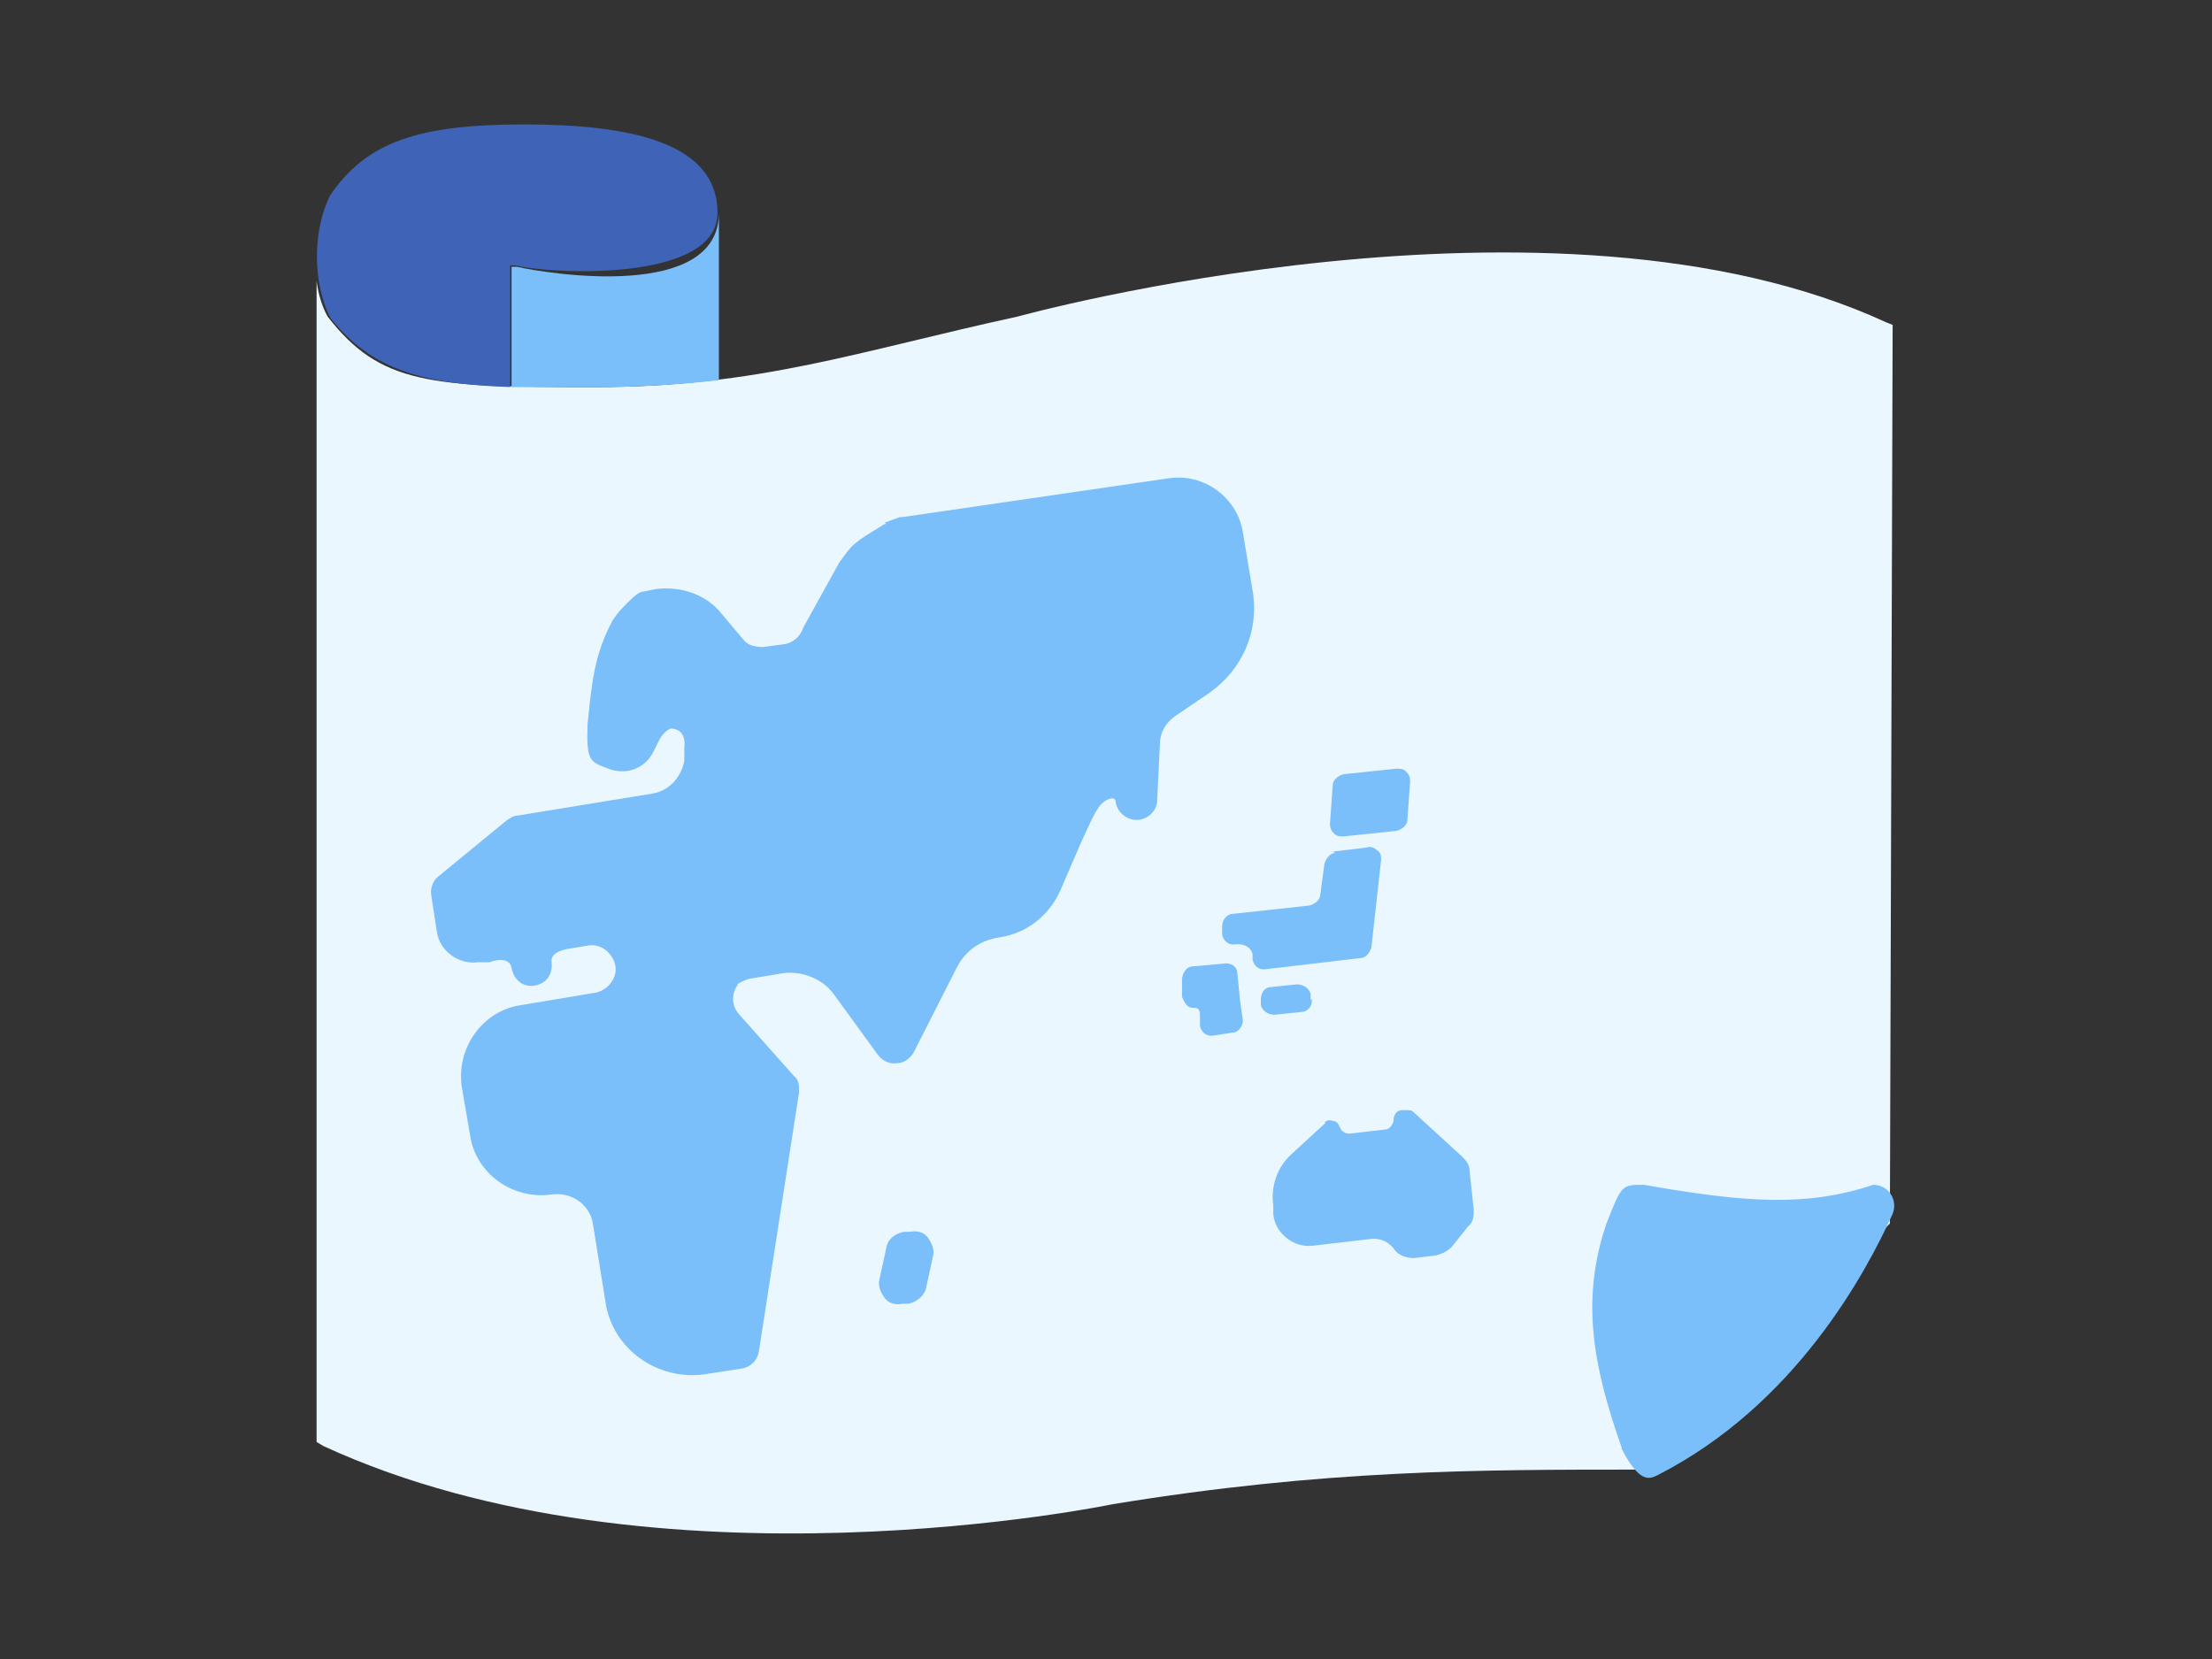
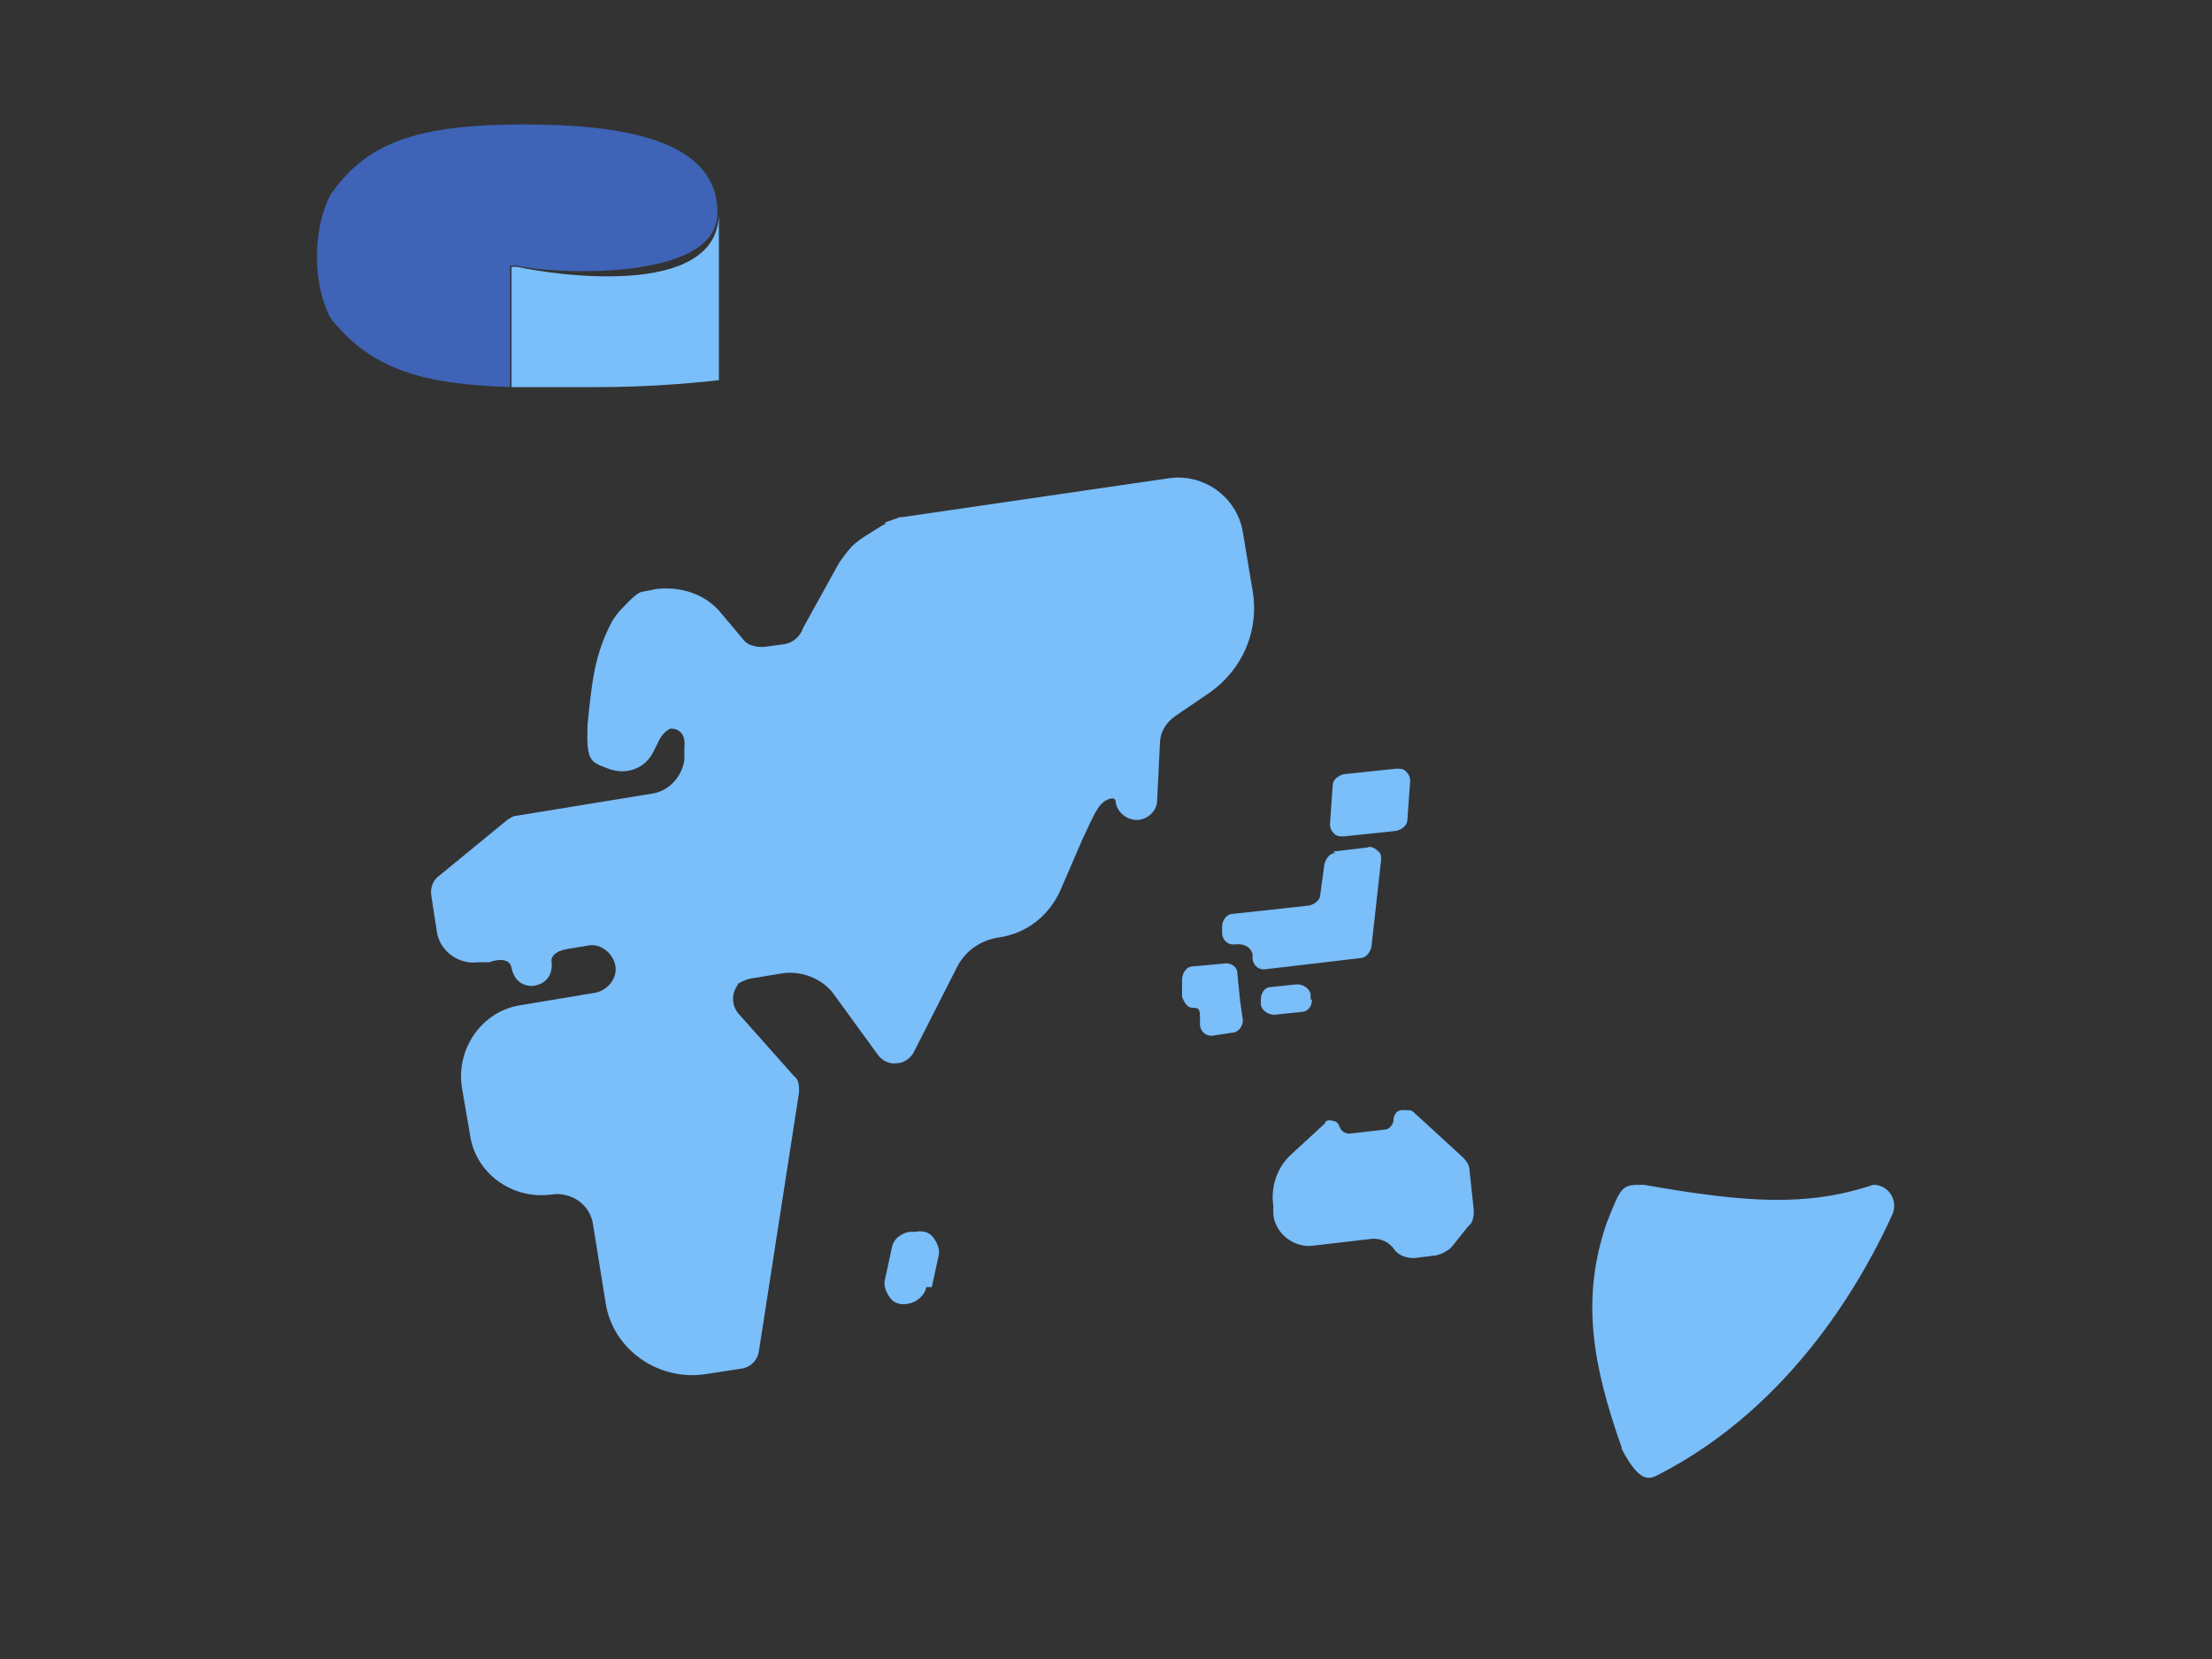
<svg xmlns="http://www.w3.org/2000/svg" id="_レイヤー_1" data-name="レイヤー 1" version="1.1" viewBox="0 0 160 120">
  <rect x="0" y="0" width="160" height="120" fill="#333333" stroke="none" />
  <defs>
    <style>
      .cls-1 {
        fill: #ebf7ff;
      }

      .cls-1, .cls-2, .cls-3 {
        stroke-width: 0px;
      }

      .cls-2 {
        fill: #7abefa;
      }

      .cls-3 {
        fill: #3e63b7;
      }
    </style>
  </defs>
-   <path class="cls-1" d="M118.9,106.3l17.6-17.6.2-.2.2-65-.5-.2c-24.1-11.1-62.8-.4-62.8-.4-11.5,2.5-18.7,5.1-30.6,5.1s-15.5-.2-19.3-5.1c-.4-.7-.7-1.7-.8-2.6v84l.5.3c24.1,11.1,57.1,4.2,57.1,4.2,15.3-2.5,26.3-2.5,38.3-2.5" />
  <path class="cls-3" d="M37,28c-6.3-.2-10.1-1.2-13.1-5-1.3-2.5-1.3-6.4,0-8.9,2.6-3.8,6.3-5.1,14-5.1s14,1.3,14,6.4-12.3,4.4-14.6,3.8h-.4v8.8h0Z" />
  <path class="cls-2" d="M52,27.5c-2.7.3-5.6.5-8.8.5s-4.3,0-6.2,0v-8.7h.4c2.2.5,14.6,2.5,14.6-3.9v-.5,12.4" />
  <path class="cls-2" d="M117.3,104.7c-2.2-6.2-2.9-10.9-1.1-16.2,1.1-2.8,1.1-2.8,2.7-2.8,7.4,1.3,11.8,1.6,16.6,0,1.1,0,1.8,1.1,1.4,2.1-1.9,4.2-7,13.8-17,18.9-.6.3-1.3.6-2.6-1.9h0Z" />
  <path class="cls-2" d="M94.9,72.3c0,.5-.3.9-.8.9l-1.9.2c-.5,0-.9-.3-1-.7v-.4c0-.5.3-.9.7-.9l1.9-.2c.5,0,.9.3,1,.7v.4Z" />
  <path class="cls-2" d="M86.5,69.9h-.2c-.5,0-.8.5-.8,1v1.2c.2.5.4.8.8.8h.1c.4,0,.4.3.4.8v.5c.1.5.5.8,1,.7l1.3-.2c.5,0,.8-.5.8-.9l-.2-1.4-.2-2c0-.5-.5-.8-1-.7l-2.2.2h0Z" />
  <path class="cls-2" d="M96.6,61.7c-.4,0-.7.4-.8.8l-.3,2.2c0,.4-.4.7-.8.8l-5.5.6c-.5,0-.8.5-.8.9v.6c.1.5.5.8,1,.7h.2c.5,0,.9.3,1,.7v.4c.1.5.5.8,1,.7l6.8-.8c.4,0,.7-.4.8-.8l.7-6.3c0-.3,0-.5-.3-.7-.2-.2-.5-.3-.7-.2l-2.5.3h0Z" />
  <path class="cls-2" d="M101.8,59.3c0,.4-.4.7-.8.8l-3.8.4c-.3,0-.5,0-.7-.2-.2-.2-.3-.4-.3-.7l.2-2.8c0-.4.4-.7.8-.8l3.8-.4c.3,0,.5,0,.7.2.2.2.3.4.3.7l-.2,2.8h0Z" />
  <path class="cls-2" d="M95.8,81.2c.2-.2.4-.2.7-.1.2,0,.4.3.4.5v-.2c0,.3.3.6.7.6l2.6-.3c.3,0,.6-.4.6-.7s.2-.7.6-.7h.3c.2,0,.4,0,.5.1l3.6,3.3c.3.3.5.6.5,1l.3,2.8c0,.4,0,.9-.4,1.2l-1.2,1.5c-.3.3-.7.5-1.1.6l-1.6.2c-.6,0-1.2-.2-1.5-.7-.4-.5-.9-.7-1.5-.7l-4.3.5c-1.4.2-2.8-.9-2.9-2.3v-.6c-.2-1.4.3-2.8,1.3-3.7l2.5-2.3h0Z" />
-   <path class="cls-2" d="M67,93.1c-.1.6-.7,1.1-1.3,1.2h-.4c-.5.1-1,0-1.3-.4-.3-.4-.5-.9-.4-1.3l.5-2.3c.1-.7.7-1.1,1.3-1.2h.4c.5-.1,1,0,1.3.4.3.4.5.9.4,1.3l-.5,2.3h0Z" />
+   <path class="cls-2" d="M67,93.1c-.1.6-.7,1.1-1.3,1.2c-.5.1-1,0-1.3-.4-.3-.4-.5-.9-.4-1.3l.5-2.3c.1-.7.7-1.1,1.3-1.2h.4c.5-.1,1,0,1.3.4.3.4.5.9.4,1.3l-.5,2.3h0Z" />
  <path class="cls-2" d="M64.1,37.9s-.1,0-.1,0c-2.3,1.4-2.3,1.4-3.3,2.8l-2.6,4.7c-.2.6-.7,1.1-1.4,1.2l-1.5.2c-.5,0-1.1-.1-1.4-.5l-1.6-1.9c-1.1-1.4-2.9-2-4.7-1.8l-1,.2c-.4,0-1.1.8-1.5,1.2-.3.3-.5.6-.7.9-1.3,2.4-1.5,4.5-1.8,7.5-.1,2.7.2,2.7,1.5,3.2,1.3.5,2.7,0,3.3-1.3l.4-.8c.3-.6.8-.8.8-.8.8,0,1.1.6,1,1.4v.9c-.2,1.2-1.1,2.2-2.3,2.4l-9.8,1.6c-.3,0-.5.2-.7.3l-5,4.1c-.4.3-.6.9-.5,1.4l.4,2.6c.2,1.4,1.6,2.4,3,2.2h.8c.8-.3,1.5-.2,1.6.4.2,1,.9,1.4,1.7,1.3h-.1c.8-.1,1.4-.7,1.3-1.7-.1-.6.6-.9,1.4-1l1.2-.2c.9-.2,1.8.5,2,1.4.2.9-.5,1.8-1.4,2l-5.4.9c-2.8.4-4.7,3.1-4.3,5.9l.6,3.5c.4,2.8,3.1,4.7,5.9,4.3,1.4-.2,2.8.7,3,2.2l.9,5.6c.5,3.4,3.8,5.7,7.2,5.2l2.6-.4c.7-.1,1.2-.6,1.3-1.3l2.9-18.7c0-.5,0-.9-.4-1.2l-4-4.5c-.5-.6-.5-1.5,0-2.1h-.1c.2-.1.5-.3.9-.4l2.4-.4c1.4-.2,2.9.4,3.7,1.5l3.2,4.4c.3.4.8.7,1.4.6.5,0,1-.4,1.2-.8l3.1-6.1c.6-1.2,1.7-2,3.1-2.2,2-.3,3.6-1.6,4.4-3.4l1.6-3.7c.3-.6.7-1.6,1.1-2.2.4-.7,1.3-1,1.3-.5.1.8.9,1.4,1.7,1.3h0c.7-.1,1.3-.7,1.3-1.4l.2-4.1c0-.8.4-1.5,1.1-2l2.5-1.7c2.4-1.7,3.6-4.5,3.1-7.4l-.7-4.2c-.4-2.5-2.8-4.3-5.4-3.9l-19.2,2.8s-.1,0-.2,0l-1.1.4Z" />
</svg>